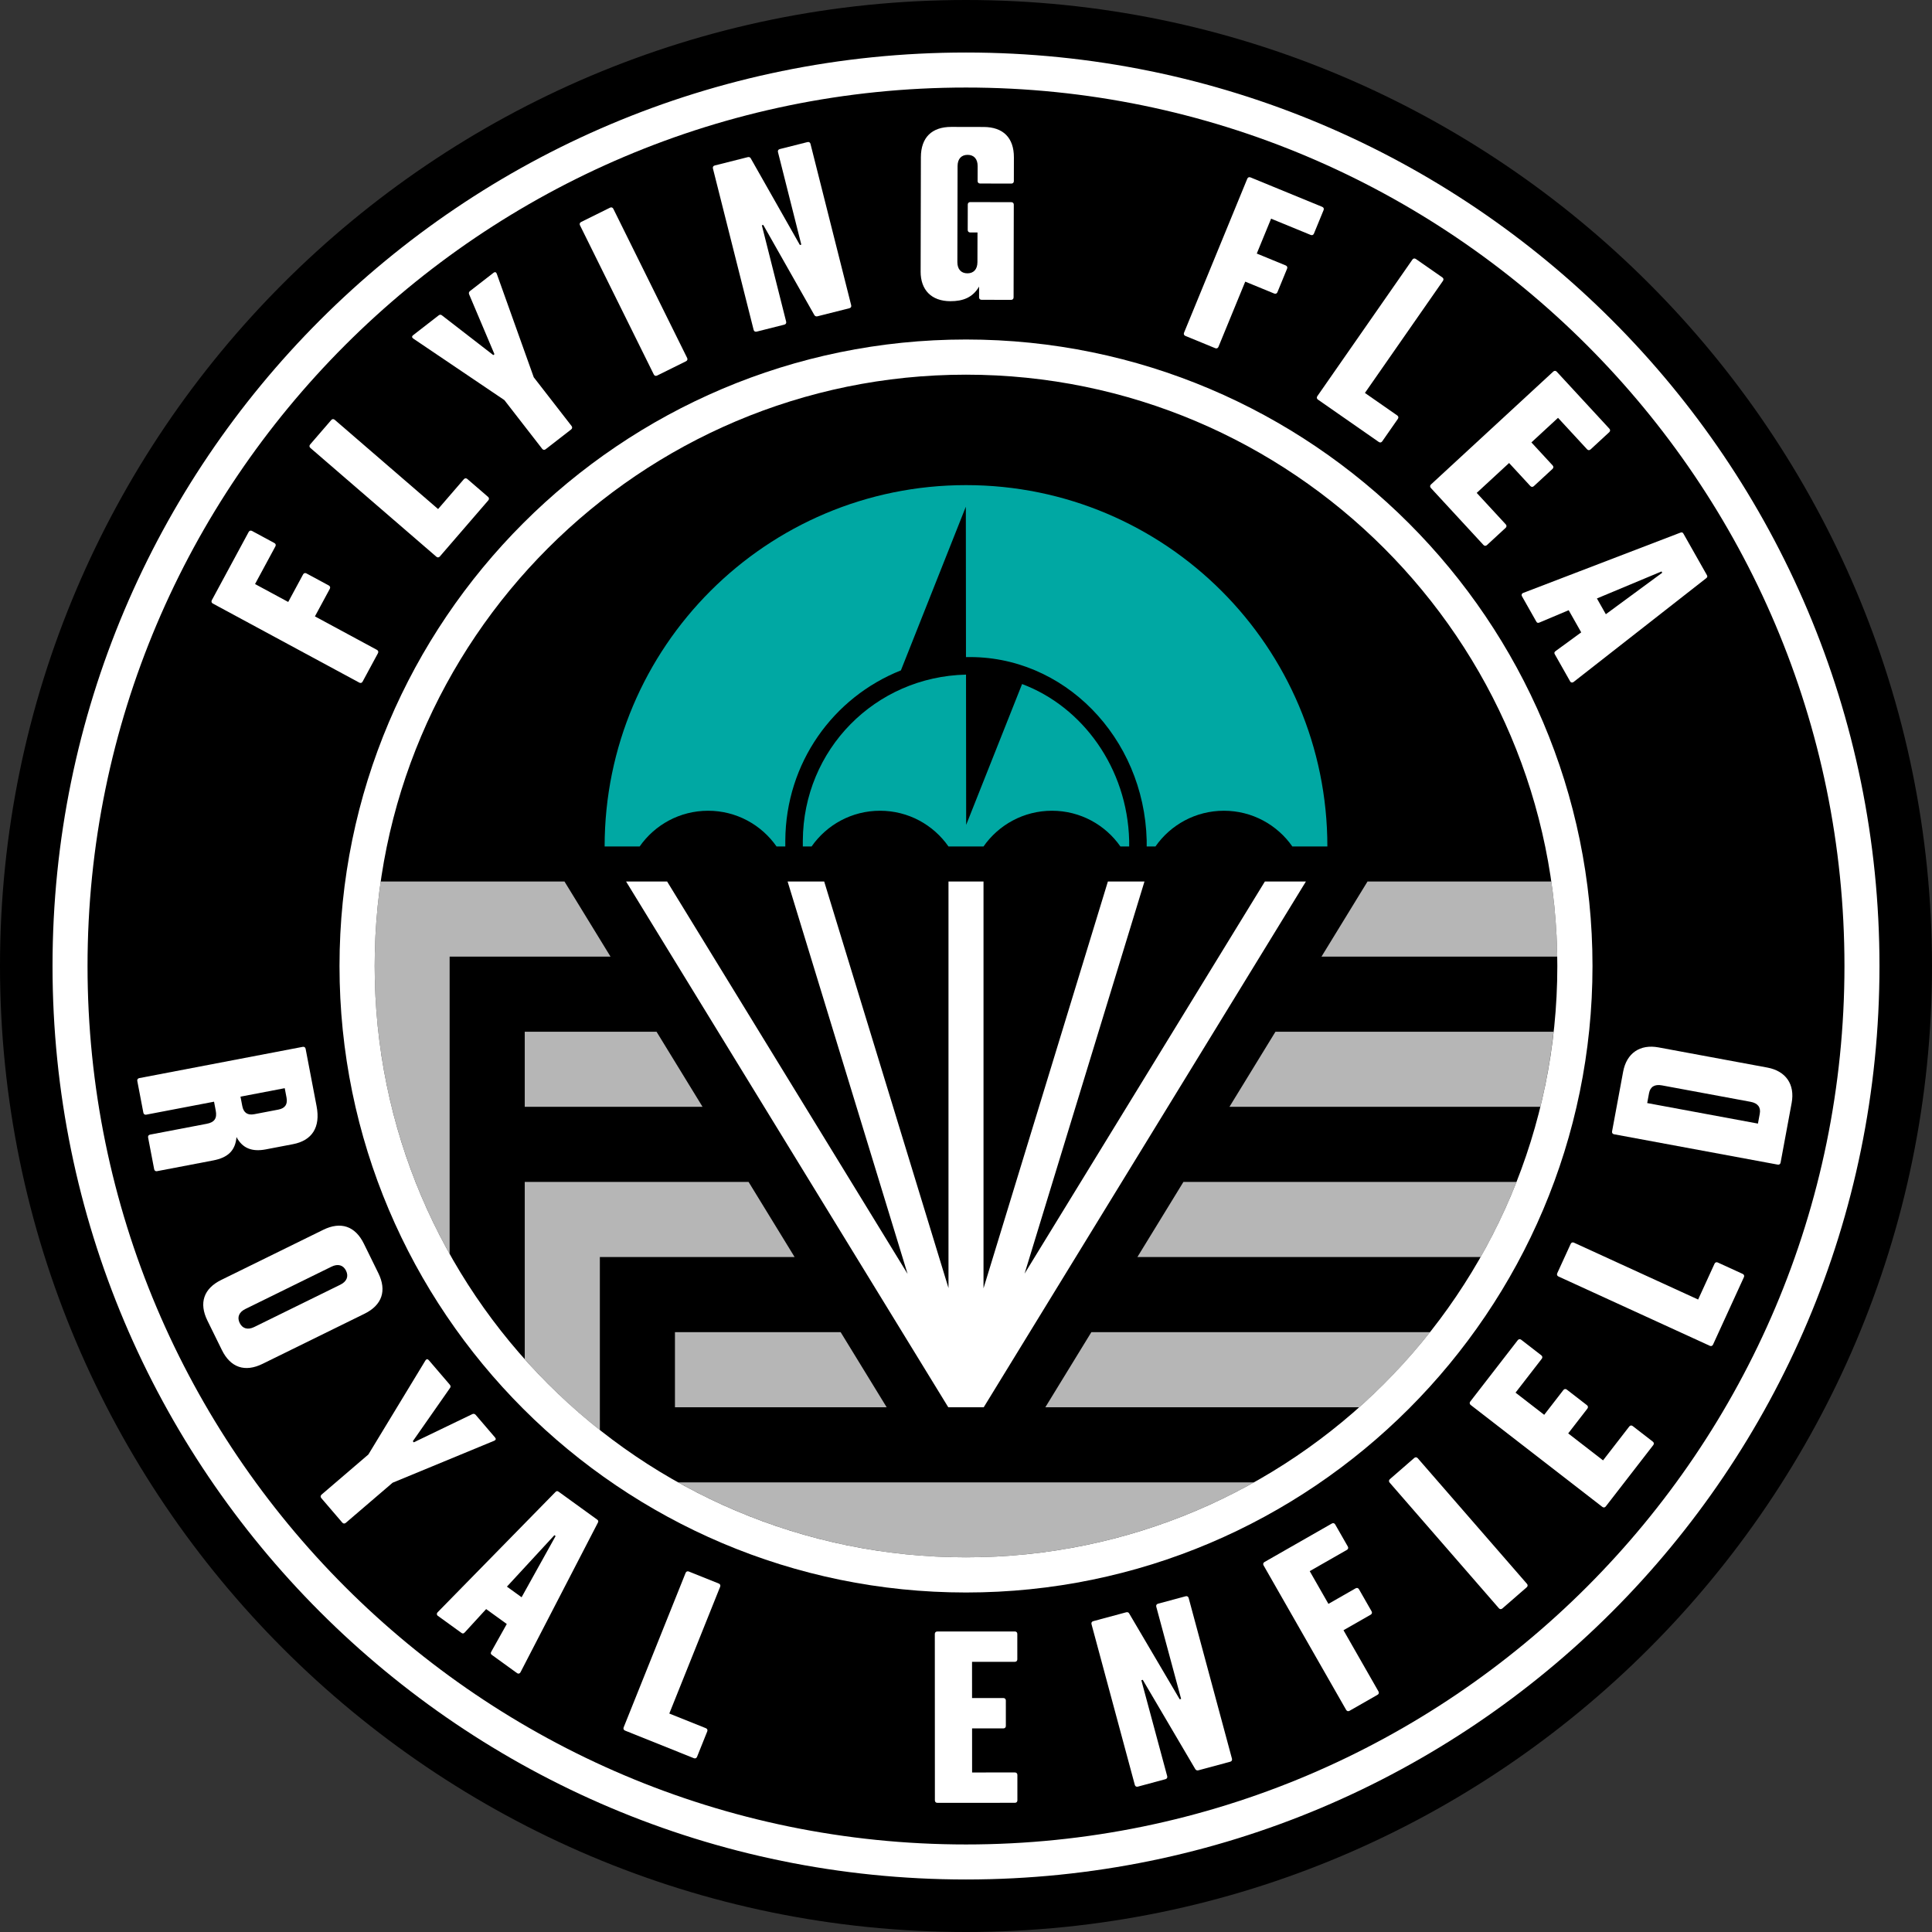
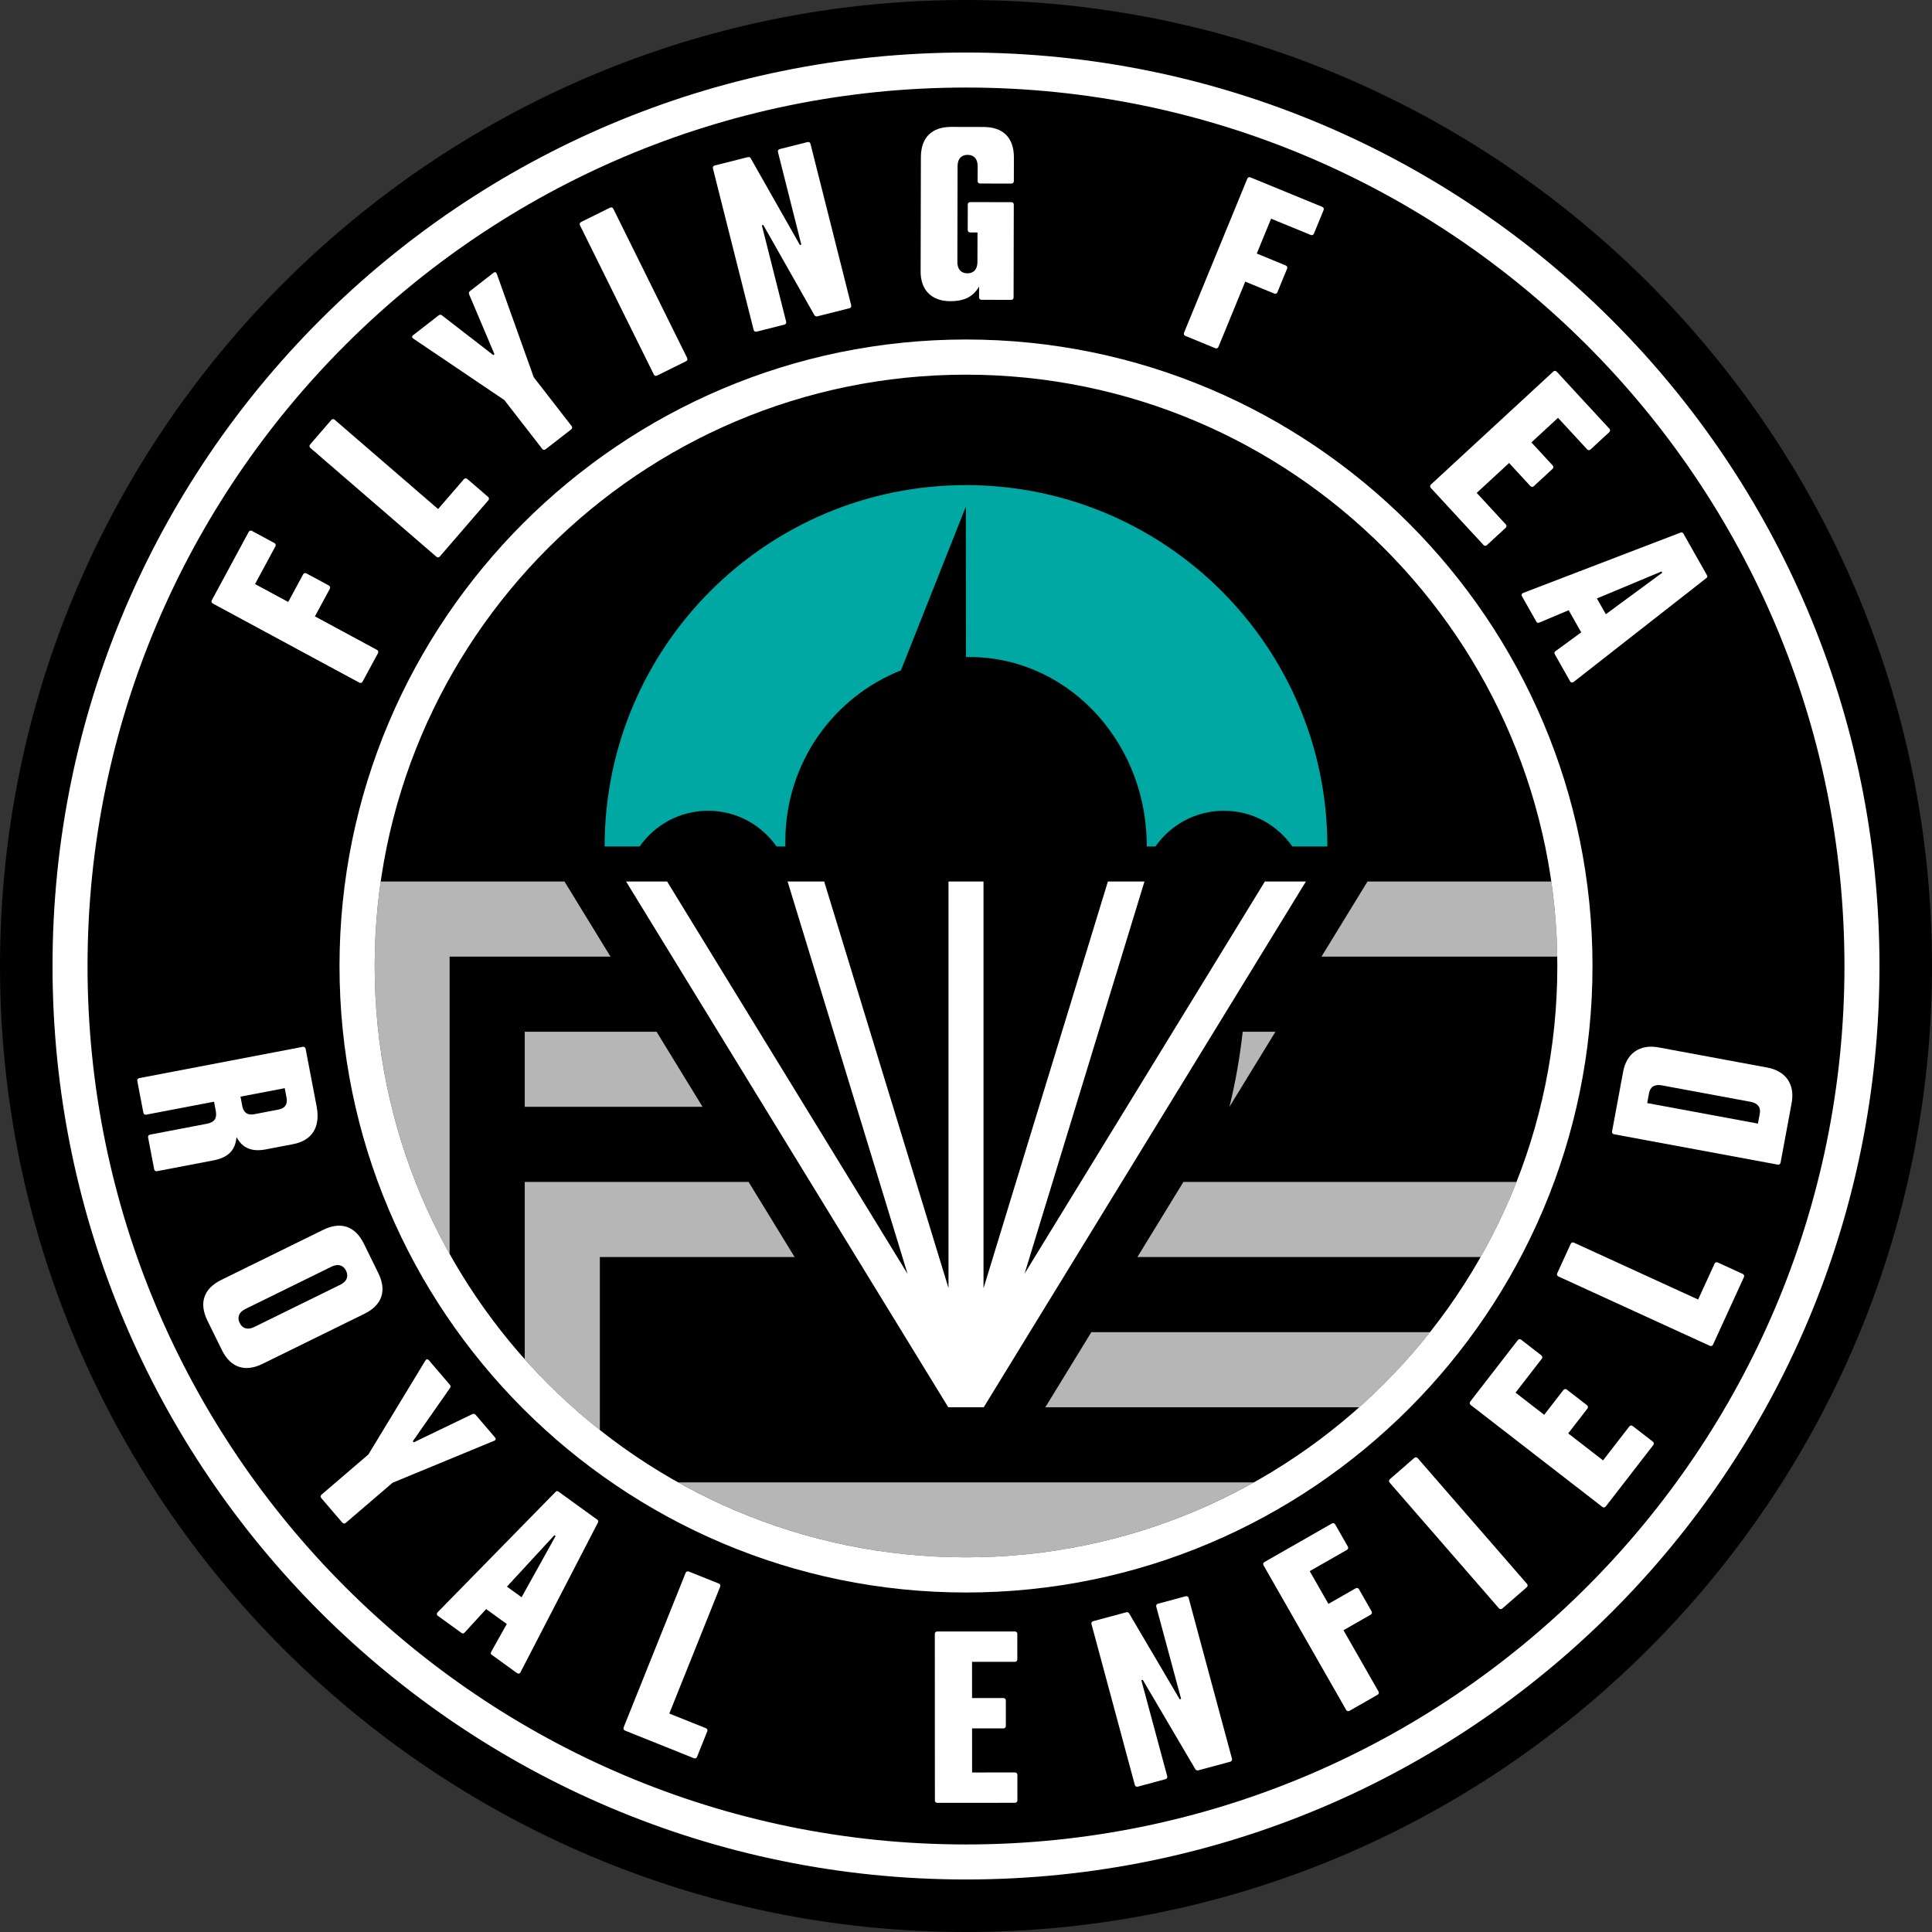
<svg xmlns="http://www.w3.org/2000/svg" id="Layer_1" data-name="Layer 1" width="500" height="500" viewBox="0 0 500 500">
  <rect x="0" y="0" width="500" height="500" fill="#333333" stroke="none" />
  <defs>
    <style>
      .cls-1 {
        fill: #000;
      }

      .cls-1, .cls-2, .cls-3, .cls-4 {
        stroke-width: 0px;
      }

      .cls-2 {
        fill: #b6b6b6;
      }

      .cls-3 {
        fill: #00a8a3;
      }

      .cls-4 {
        fill: #fff;
      }
    </style>
  </defs>
  <g>
    <path class="cls-1" d="M250,0C112.149,0,0,112.15,0,250c0,137.85,112.149,250,250,250,137.85,0,250-112.149,250-250C500,112.15,387.85,0,250,0Z" />
    <g>
      <polygon class="cls-2" points="135.803 267.008 135.803 286.446 181.822 286.446 169.911 267.008 135.803 267.008" />
-       <path class="cls-2" d="M330.089,267.008l-11.911,19.438h80.459c1.559-6.35,2.698-12.808,3.435-19.438h-71.983Z" />
+       <path class="cls-2" d="M330.089,267.008l-11.911,19.438c1.559-6.35,2.698-12.808,3.435-19.438h-71.983Z" />
      <path class="cls-2" d="M205.645,325.321l-11.911-19.437h-57.931v45.882c5.947,6.678,12.42,12.777,19.438,18.331v-44.775h50.405Z" />
      <path class="cls-2" d="M294.355,325.321h88.832c3.535-6.222,6.635-12.714,9.284-19.437h-86.205l-11.911,19.437Z" />
      <path class="cls-2" d="M342.001,247.57h61.019c-.104-6.598-.625-13.065-1.543-19.438h-47.564l-11.912,19.438Z" />
      <path class="cls-2" d="M157.999,247.57l-11.912-19.438h-47.561c-1.032,7.162-1.559,14.425-1.559,21.868,0,27.019,7.061,52.46,19.397,74.517v-76.947h41.634Z" />
      <path class="cls-2" d="M270.532,364.197h81.251c6.678-5.947,12.763-12.42,18.317-19.438h-87.656l-11.912,19.438Z" />
-       <polygon class="cls-2" points="174.678 344.759 174.678 364.197 229.469 364.197 217.557 344.759 174.678 344.759" />
      <path class="cls-2" d="M175.494,383.635c22.058,12.337,47.487,19.398,74.507,19.398,27.02,0,52.456-7.061,74.515-19.398h-149.022Z" />
    </g>
    <g>
      <path class="cls-4" d="M250,22.656c125.358,0,227.344,101.986,227.344,227.344,0,125.358-101.986,227.344-227.344,227.344-125.358,0-227.345-101.986-227.345-227.344C22.655,124.642,124.642,22.656,250,22.656M250,13.593C119.436,13.593,13.593,119.436,13.593,250c0,130.564,105.843,236.407,236.407,236.407,130.564,0,236.407-105.843,236.407-236.407,0-130.564-105.843-236.407-236.407-236.407h0Z" />
      <path class="cls-4" d="M250.001,87.863c-89.403,0-162.137,72.734-162.137,162.137,0,89.403,72.734,162.137,162.137,162.137,89.403,0,162.137-72.734,162.137-162.137,0-89.403-72.734-162.137-162.137-162.137ZM250.001,403.034c-84.383,0-153.034-68.65-153.034-153.034,0-84.383,68.65-153.034,153.034-153.034,84.383,0,153.034,68.651,153.034,153.034,0,84.383-68.65,153.034-153.034,153.034Z" />
    </g>
    <g>
      <g>
        <path class="cls-4" d="M92.984,176.661l-37.909-20.468c-.334-.181-.437-.524-.257-.858l9.542-17.672c.181-.334.524-.437.859-.256l5.797,3.131c.335.18.437.524.256.858l-5.267,9.756,8.585,4.635,3.853-7.136c.181-.335.524-.437.858-.256l5.798,3.13c.334.181.437.524.256.859l-3.853,7.135,16.055,8.669c.335.181.438.524.257.859l-3.974,7.359c-.181.335-.524.437-.858.256Z" />
        <path class="cls-4" d="M112.935,144.082l-32.61-28.157c-.288-.249-.314-.606-.066-.894l5.466-6.329c.249-.288.606-.314.894-.066l26.759,23.105,6.667-7.721c.248-.288.606-.314.893-.066l5.371,4.638c.288.248.314.606.066.893l-12.546,14.531c-.248.288-.606.314-.893.066Z" />
        <path class="cls-4" d="M140.319,116.156l-9.788-12.612-23.593-15.933c-.372-.272-.377-.589-.027-.861l6.607-5.127c.3-.233.616-.238.899.024l13.246,10.248.301-.233-6.54-15.454c-.144-.289-.1-.645.201-.878l6.105-4.739c.35-.272.656-.188.828.24l9.578,26.809,9.788,12.612c.233.3.188.656-.112.889l-6.606,5.127c-.3.233-.656.188-.889-.112Z" />
        <path class="cls-4" d="M169.203,96.913l-19.106-38.61c-.169-.341-.054-.681.287-.849l7.495-3.709c.341-.169.679-.054.848.287l19.106,38.61c.169.341.054.681-.287.849l-7.495,3.709c-.341.169-.68.054-.849-.287Z" />
        <path class="cls-4" d="M195.04,85.369l-10.535-41.772c-.093-.368.091-.676.459-.769l8.538-2.154c.368-.093.66.03.799.321l12.709,22.407.368-.093-6.043-23.958c-.093-.368.091-.676.459-.769l7.187-1.813c.369-.093.676.091.77.459l10.535,41.772c.093.369-.09.676-.459.769l-8.293,2.092c-.369.093-.676-.091-.815-.382l-13.186-23.266-.369.093,6.291,24.94c.092.368-.091.676-.459.769l-7.188,1.813c-.368.093-.676-.091-.769-.459Z" />
        <path class="cls-4" d="M238.26,70.268l.064-29.585c.011-5.068,2.804-7.85,7.873-7.839l8.362.018c5.068.011,7.849,2.805,7.838,7.872l-.013,6.145c-.001.38-.255.633-.635.633l-8.109-.018c-.38-.001-.633-.255-.633-.635l.008-3.864c.004-1.838-.943-2.916-2.591-2.92-1.647-.004-2.6,1.071-2.604,2.908l-.053,24.834c-.004,1.838.944,2.916,2.591,2.92,1.647.003,2.599-1.072,2.603-2.909l.017-7.666-1.9-.004c-.38-.001-.633-.255-.633-.635l.014-6.588c.001-.38.255-.633.635-.632l10.642.023c.38.001.633.255.632.635l-.052,24.01c-.001.38-.255.633-.635.633l-7.666-.017c-.38-.001-.633-.255-.632-.635l.006-2.787c-1.653,2.847-4.189,3.792-7.42,3.785-4.942-.011-7.723-2.931-7.712-7.682Z" />
        <path class="cls-4" d="M306.427,86.106l16.368-39.853c.145-.352.476-.49.827-.345l18.579,7.63c.351.145.489.476.345.827l-2.504,6.095c-.145.352-.475.49-.827.345l-10.256-4.212-3.707,9.026,7.502,3.081c.351.145.489.475.345.827l-2.504,6.095c-.145.351-.476.489-.827.345l-7.502-3.081-6.932,16.879c-.145.351-.475.489-.826.345l-7.737-3.178c-.351-.144-.489-.475-.345-.826Z" />
-         <path class="cls-4" d="M340.92,102.534l24.614-35.357c.217-.312.57-.375.882-.158l6.864,4.778c.312.217.374.57.158.882l-20.199,29.014,8.371,5.828c.312.217.375.57.158.882l-4.054,5.823c-.217.312-.57.375-.882.158l-15.754-10.969c-.312-.217-.375-.57-.158-.882Z" />
        <path class="cls-4" d="M370.332,125.382l31.658-29.224c.279-.258.638-.243.895.036l13.624,14.758c.258.279.244.638-.036.895l-4.842,4.47c-.279.258-.638.244-.895-.036l-7.521-8.147-6.89,6.361,5.501,5.959c.258.28.244.638-.036.896l-4.842,4.47c-.279.258-.637.243-.895-.036l-5.501-5.96-8.38,7.736,7.521,8.147c.258.279.244.638-.036.896l-4.842,4.469c-.279.258-.638.244-.896-.035l-13.623-14.759c-.258-.28-.244-.638.036-.896Z" />
        <path class="cls-4" d="M394.198,153.45l40.674-15.597c.418-.163.621-.06.808.271l6.054,10.696c.187.331.171.559-.184.832l-34.309,26.844c-.3.242-.7.178-.887-.153l-3.963-7.003c-.187-.331-.171-.559.184-.833l6.644-4.852-3.246-5.734-7.581,3.198c-.417.163-.621.06-.808-.271l-3.713-6.561c-.187-.331-.036-.707.326-.839ZM415.589,158.96l14.597-10.737-.187-.331-16.719,6.988,2.309,4.08Z" />
      </g>
      <g>
        <path class="cls-4" d="M36.035,279.016l42.317-8.092c.373-.072.67.13.741.503l2.844,14.874c1.035,5.414-1.144,8.862-6.122,9.814l-7.032,1.345c-3.61.69-6.061-.325-7.578-3.195-.29,3.539-2.269,5.336-6.003,6.05l-14.562,2.784c-.373.072-.67-.13-.741-.503l-1.571-8.214c-.071-.374.13-.67.503-.742l14.687-2.808c1.991-.38,2.696-1.419,2.315-3.41l-.44-2.303-17.549,3.355c-.373.071-.67-.129-.741-.503l-1.57-8.215c-.072-.374.13-.67.503-.742ZM62.702,286.238c.333,1.743,1.371,2.447,3.113,2.114l6.223-1.189c1.743-.333,2.448-1.371,2.114-3.113l-.465-2.428-11.45,2.19.465,2.427Z" />
        <path class="cls-4" d="M57.262,331.242l26.388-12.966c4.549-2.236,8.282-.963,10.517,3.586l3.745,7.621c2.236,4.55.963,8.282-3.587,10.517l-26.388,12.967c-4.55,2.235-8.282.963-10.517-3.587l-3.745-7.621c-2.236-4.55-.963-8.282,3.587-10.517ZM65.792,343.43l22.294-10.955c1.649-.81,2.196-2.138,1.47-3.617-.726-1.478-2.112-1.856-3.762-1.046l-22.294,10.955c-1.649.81-2.196,2.138-1.47,3.617.727,1.478,2.113,1.857,3.762,1.046Z" />
        <path class="cls-4" d="M83.216,386.808l12.123-10.391,14.769-24.342c.254-.385.57-.406.859-.069l5.443,6.35c.247.289.268.605.021.9l-9.595,13.731.247.289,15.12-7.285c.282-.158.639-.13.887.158l5.03,5.87c.289.336.22.645-.199.838l-26.315,10.872-12.123,10.391c-.289.247-.646.22-.893-.069l-5.443-6.35c-.247-.289-.219-.646.069-.893Z" />
        <path class="cls-4" d="M113.247,417.265l30.484-31.116c.311-.321.54-.313.848-.091l9.957,7.204c.308.223.388.437.179.833l-20.013,38.69c-.172.345-.562.453-.871.231l-6.518-4.716c-.308-.223-.388-.437-.179-.833l4.02-7.178-5.339-3.861-5.559,6.064c-.312.323-.54.314-.847.091l-6.108-4.418c-.308-.223-.328-.628-.054-.899ZM134.988,413.368l8.8-15.839-.308-.223-12.289,13.314,3.798,2.748Z" />
        <path class="cls-4" d="M161.399,447.049l16.038-39.99c.142-.353.471-.494.824-.352l7.763,3.113c.352.141.493.471.351.824l-13.16,32.815,9.468,3.797c.353.142.495.471.352.824l-2.642,6.587c-.141.353-.47.494-.823.352l-17.819-7.147c-.353-.141-.494-.471-.352-.824Z" />
        <path class="cls-4" d="M241.948,465.943l-.018-43.08c-0-.38.253-.634.633-.633l20.083-.009c.38-0.0.634.253.633.633l.003,6.588c0,.38-.253.634-.633.633l-11.086.005.004,9.376,8.109-.003c.38-0.0.633.253.634.633l.003,6.588c0,.381-.253.634-.633.634l-8.108.003.005,11.404,11.087-.005c.38-0.0.633.253.633.633l.003,6.589c0,.38-.253.633-.634.633l-20.082.009c-.38,0-.634-.253-.634-.633Z" />
        <path class="cls-4" d="M293.691,461.932l-11.21-41.598c-.099-.367.08-.678.447-.777l8.503-2.291c.367-.099.661.018.805.308l13.069,22.2.367-.099-6.429-23.858c-.099-.368.079-.678.446-.777l7.157-1.928c.368-.099.678.079.777.446l11.21,41.598c.099.367-.08.677-.447.777l-8.258,2.226c-.367.099-.678-.08-.821-.369l-13.562-23.051-.367.099,6.693,24.836c.099.367-.08.678-.447.777l-7.157,1.929c-.367.099-.678-.079-.777-.446Z" />
        <path class="cls-4" d="M348.384,442.522l-21.376-37.406c-.189-.33-.095-.676.235-.864l17.438-9.965c.33-.188.676-.094.864.236l3.27,5.721c.188.33.094.676-.236.864l-9.626,5.502,4.841,8.471,7.04-4.024c.33-.188.676-.094.864.236l3.27,5.721c.189.33.094.676-.235.864l-7.041,4.024,9.054,15.842c.188.33.094.676-.236.865l-7.261,4.149c-.33.189-.676.094-.864-.236Z" />
        <path class="cls-4" d="M387.91,416.213l-28.272-32.513c-.249-.287-.224-.645.062-.894l6.311-5.488c.287-.25.645-.225.894.062l28.271,32.513c.25.287.224.645-.062.894l-6.311,5.488c-.287.249-.645.224-.893-.062Z" />
        <path class="cls-4" d="M414.683,389.98l-34.067-26.372c-.301-.233-.346-.588-.113-.889l12.294-15.881c.233-.301.588-.346.889-.113l5.21,4.034c.3.232.345.588.113.888l-6.787,8.768,7.415,5.739,4.964-6.413c.232-.301.588-.345.889-.113l5.211,4.033c.301.233.346.589.113.888l-4.965,6.413,9.018,6.981,6.787-8.768c.233-.301.588-.346.889-.113l5.211,4.034c.3.232.345.588.113.888l-12.295,15.882c-.233.301-.587.346-.888.113Z" />
        <path class="cls-4" d="M442.494,348.29l-39.167-17.936c-.346-.157-.471-.494-.313-.839l3.482-7.603c.158-.346.495-.471.84-.312l32.14,14.718,4.247-9.273c.158-.346.494-.471.839-.312l6.451,2.954c.346.158.471.494.313.839l-7.993,17.453c-.158.345-.494.471-.84.312Z" />
        <path class="cls-4" d="M460.076,301.401l-42.367-7.854c-.374-.069-.577-.364-.507-.738l2.865-15.451c.889-4.798,4.36-7.183,9.158-6.293l28.161,5.22c4.796.889,7.183,4.361,6.293,9.158l-2.864,15.451c-.069.374-.365.577-.738.507ZM453.036,285.145l-22.927-4.25c-1.87-.347-3.028.341-3.34,2.022l-.474,2.555,28.659,5.313.474-2.554c.312-1.683-.524-2.74-2.392-3.086Z" />
      </g>
    </g>
  </g>
  <g>
    <path class="cls-3" d="M156.477,219.07c0-51.651,41.872-93.523,93.523-93.523,51.651,0,93.523,41.872,93.523,93.523l-9.062-0c-3.901-5.592-10.381-9.251-17.717-9.251-7.335,0-13.816,3.659-17.717,9.251h-2.266v-1.614c-.688-26.672-21.539-47.984-46.767-47.395l-.036-38.923-16.803,42.355c-17.541,6.981-29.799,23.931-29.918,44.025v1.553h-2.264c-3.901-5.592-10.382-9.251-17.717-9.251s-13.816,3.658-17.717,9.251h-9.062Z" />
-     <path class="cls-3" d="M292.228,217.517v1.553h-2.263c-3.901-5.592-10.382-9.251-17.717-9.251-7.335,0-13.816,3.659-17.717,9.251h-9.062c-3.901-5.592-10.382-9.251-17.717-9.251s-13.816,3.658-17.717,9.251h-2.265v-1.538c.139-23.549,18.686-42.399,42.237-42.943l.037,38.89,14.471-36.449c15.673,5.876,27.234,21.76,27.714,40.487Z" />
    <polygon class="cls-4" points="254.59 364.195 245.411 364.198 162.03 228.132 172.649 228.132 234.879 329.681 203.832 228.132 213.3 228.132 245.469 333.35 245.469 228.132 254.531 228.132 254.531 333.419 286.721 228.132 296.189 228.132 265.163 329.612 327.35 228.132 337.969 228.132 254.59 364.195" />
  </g>
</svg>